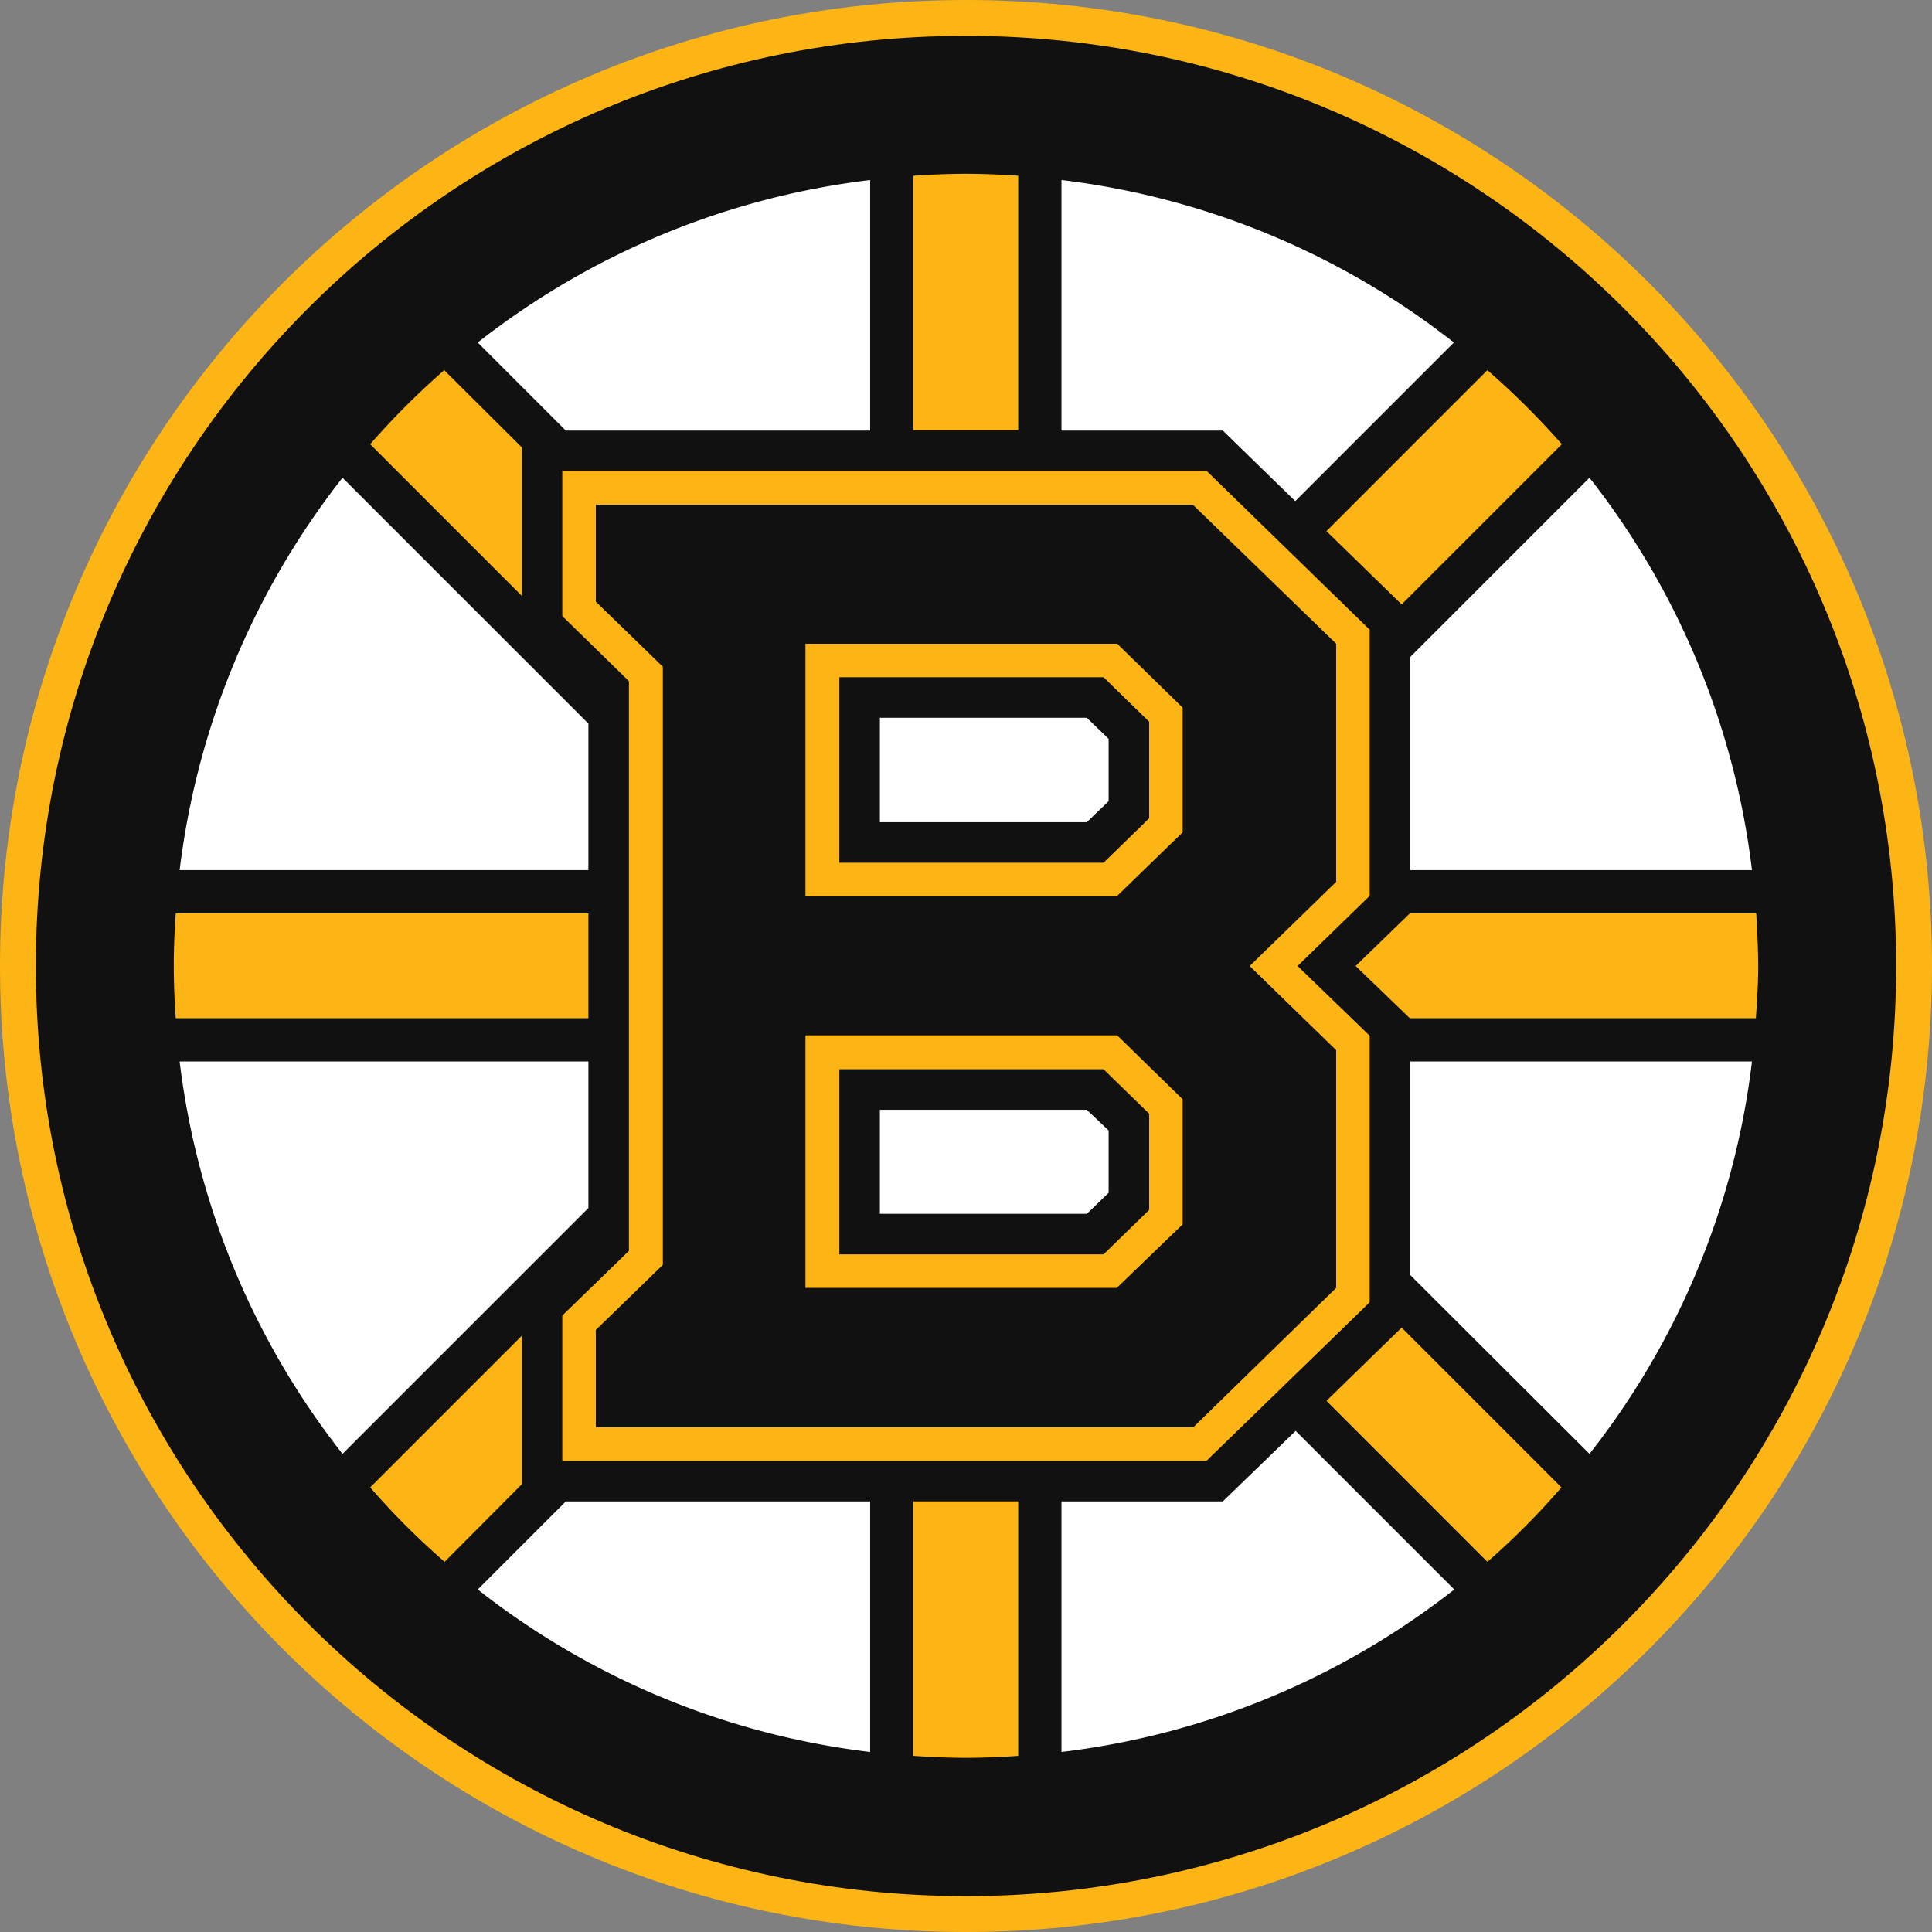
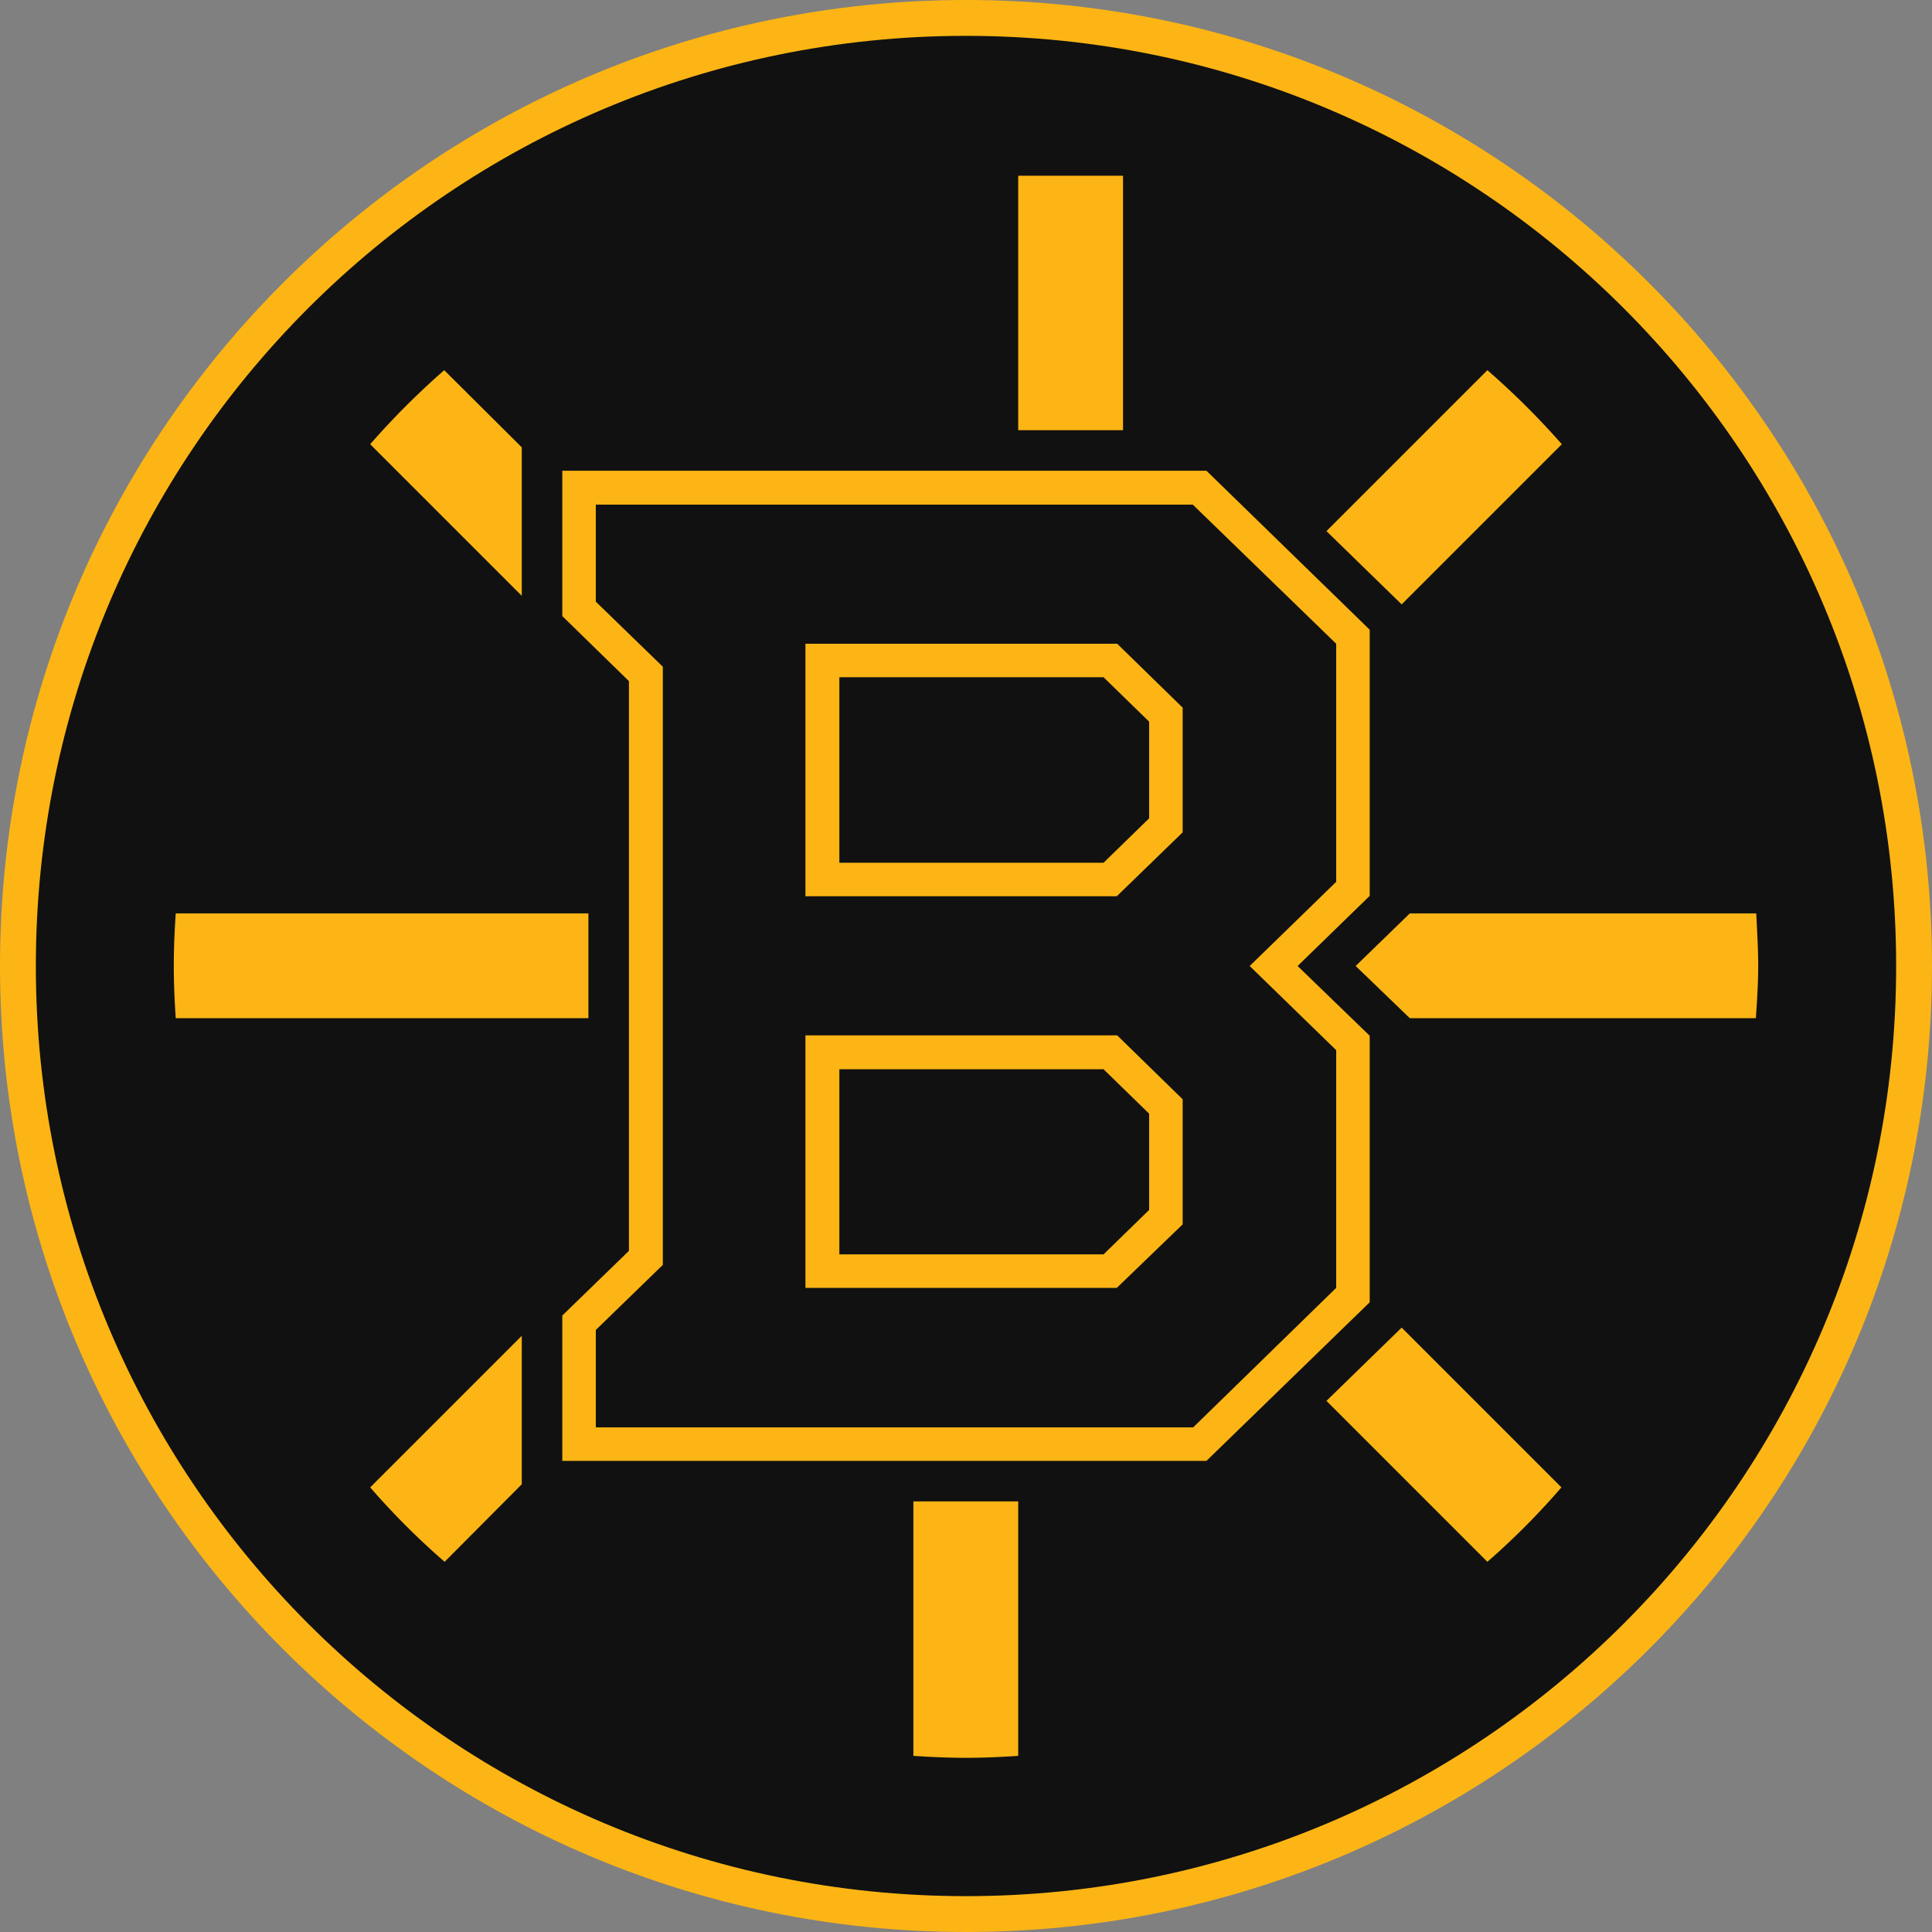
<svg xmlns="http://www.w3.org/2000/svg" id="Layer_1" data-name="Layer 1" viewBox="0 0 594.96 594.96">
  <rect x="0" y="0" width="594.96" height="594.96" fill="#808080" stroke="none" />
  <title>Boston Bruins</title>
  <path d="M297.48,594.96c164.28,0,297.48-133.2,297.48-297.48S461.76,0,297.48,0,0,133.2,0,297.48,133.2,594.96,297.48,594.96Z" fill="#fcb514" />
  <path d="M297.48,583.92c158.16,0,286.44-128.28,286.44-286.44,0-158.28-128.28-286.44-286.44-286.44C139.2,11.04,11.04,139.2,11.04,297.48,11.04,455.64,139.2,583.92,297.48,583.92Z" fill="#111" />
-   <path d="M281.28,540.72c5.4.36,10.68.6,16.2.6,5.4,0,10.8-.24,16.08-.6V462.36H281.28ZM408.48,431.4l49.56,49.56a228.383,228.383,0,0,0,22.8-22.92l-49.2-49.2Zm9-133.92,16.68,16.08H540.72c.36-5.28.72-10.68.72-16.08,0-5.52-.36-10.92-.6-16.2H434.16ZM181.2,281.28H54.12c-.36,5.28-.6,10.68-.6,16.2,0,5.4.24,10.8.6,16.08H181.2ZM136.92,480.96l23.76-23.88V411.36L114,458.04A229.583,229.583,0,0,0,136.92,480.96Zm23.76-343.2L136.8,114A240.526,240.526,0,0,0,114,136.8L160.68,183.48ZM313.56,54.12c-5.28-.36-10.68-.6-16.08-.6-5.52,0-10.8.24-16.2.6v78.36h32.28V54.12h0Zm167.4,82.68A241.832,241.832,0,0,0,458.04,114l-49.56,49.56,23.16,22.56Z" fill="#fcb514" />
+   <path d="M281.28,540.72c5.4.36,10.68.6,16.2.6,5.4,0,10.8-.24,16.08-.6V462.36H281.28ZM408.48,431.4l49.56,49.56a228.383,228.383,0,0,0,22.8-22.92l-49.2-49.2Zm9-133.92,16.68,16.08H540.72c.36-5.28.72-10.68.72-16.08,0-5.52-.36-10.92-.6-16.2H434.16ZM181.2,281.28H54.12c-.36,5.28-.6,10.68-.6,16.2,0,5.4.24,10.8.6,16.08H181.2ZM136.92,480.96l23.76-23.88V411.36L114,458.04A229.583,229.583,0,0,0,136.92,480.96Zm23.76-343.2L136.8,114A240.526,240.526,0,0,0,114,136.8L160.68,183.48ZM313.56,54.12v78.36h32.28V54.12h0Zm167.4,82.68A241.832,241.832,0,0,0,458.04,114l-49.56,49.56,23.16,22.56Z" fill="#fcb514" />
  <polygon points="193.68 385.2 173.16 405.12 173.16 449.88 371.52 449.88 421.8 401.04 421.8 318.96 399.6 297.48 421.8 275.88 421.8 193.92 371.52 144.96 173.16 144.96 173.16 189.72 193.68 209.76 193.68 385.2" fill="#fcb514" />
-   <path d="M434.28,267.96H539.52a242.458,242.458,0,0,0-50.04-120.84l-55.2,55.2ZM267.96,132.48V55.44a242.459,242.459,0,0,0-120.84,50.04l27.12,27.12h93.72Zm166.32,194.4v65.76l55.2,55.08a241.56,241.56,0,0,0,50.04-120.84Zm-35.4-172.56,48.84-48.84A242.458,242.458,0,0,0,326.88,55.44V132.6h49.68ZM181.2,222.84l-75.72-75.72A243.335,243.335,0,0,0,55.32,267.96H181.2Zm0,149.16V326.88H55.32a242.785,242.785,0,0,0,50.16,120.84Zm195.36,90.36H326.88v77.16a242.418,242.418,0,0,0,120.96-50.04L399,440.64Zm-108.6,0H174.24l-27.12,27.12a242.086,242.086,0,0,0,120.84,50.04Z" fill="#fff" />
  <polygon points="183.48 409.56 183.48 439.56 367.44 439.56 411.48 396.6 411.48 323.4 384.84 297.48 411.48 271.56 411.48 198.24 367.32 155.4 183.48 155.4 183.48 185.28 204.12 205.32 204.12 389.52 183.48 409.56" fill="#111" />
  <path d="M364.2,256.32v-38.4l-20.16-19.68h-96V276h95.88Zm0,120.72V338.52l-20.16-19.68h-96V396.6h95.88Z" fill="#fcb514" />
  <path d="M353.88,342.96l-14.04-13.68H258.48v57h81.36l14.04-13.68Zm0-120.72-14.04-13.68H258.48v57.12h81.36L353.88,252Z" fill="#111" />
-   <path d="M341.4,367.32v-19.2l-6.72-6.36H270.96V373.8h63.72Zm0-120.6v-19.2l-6.72-6.48H270.96V253.2h63.72Z" fill="#fff" />
</svg>